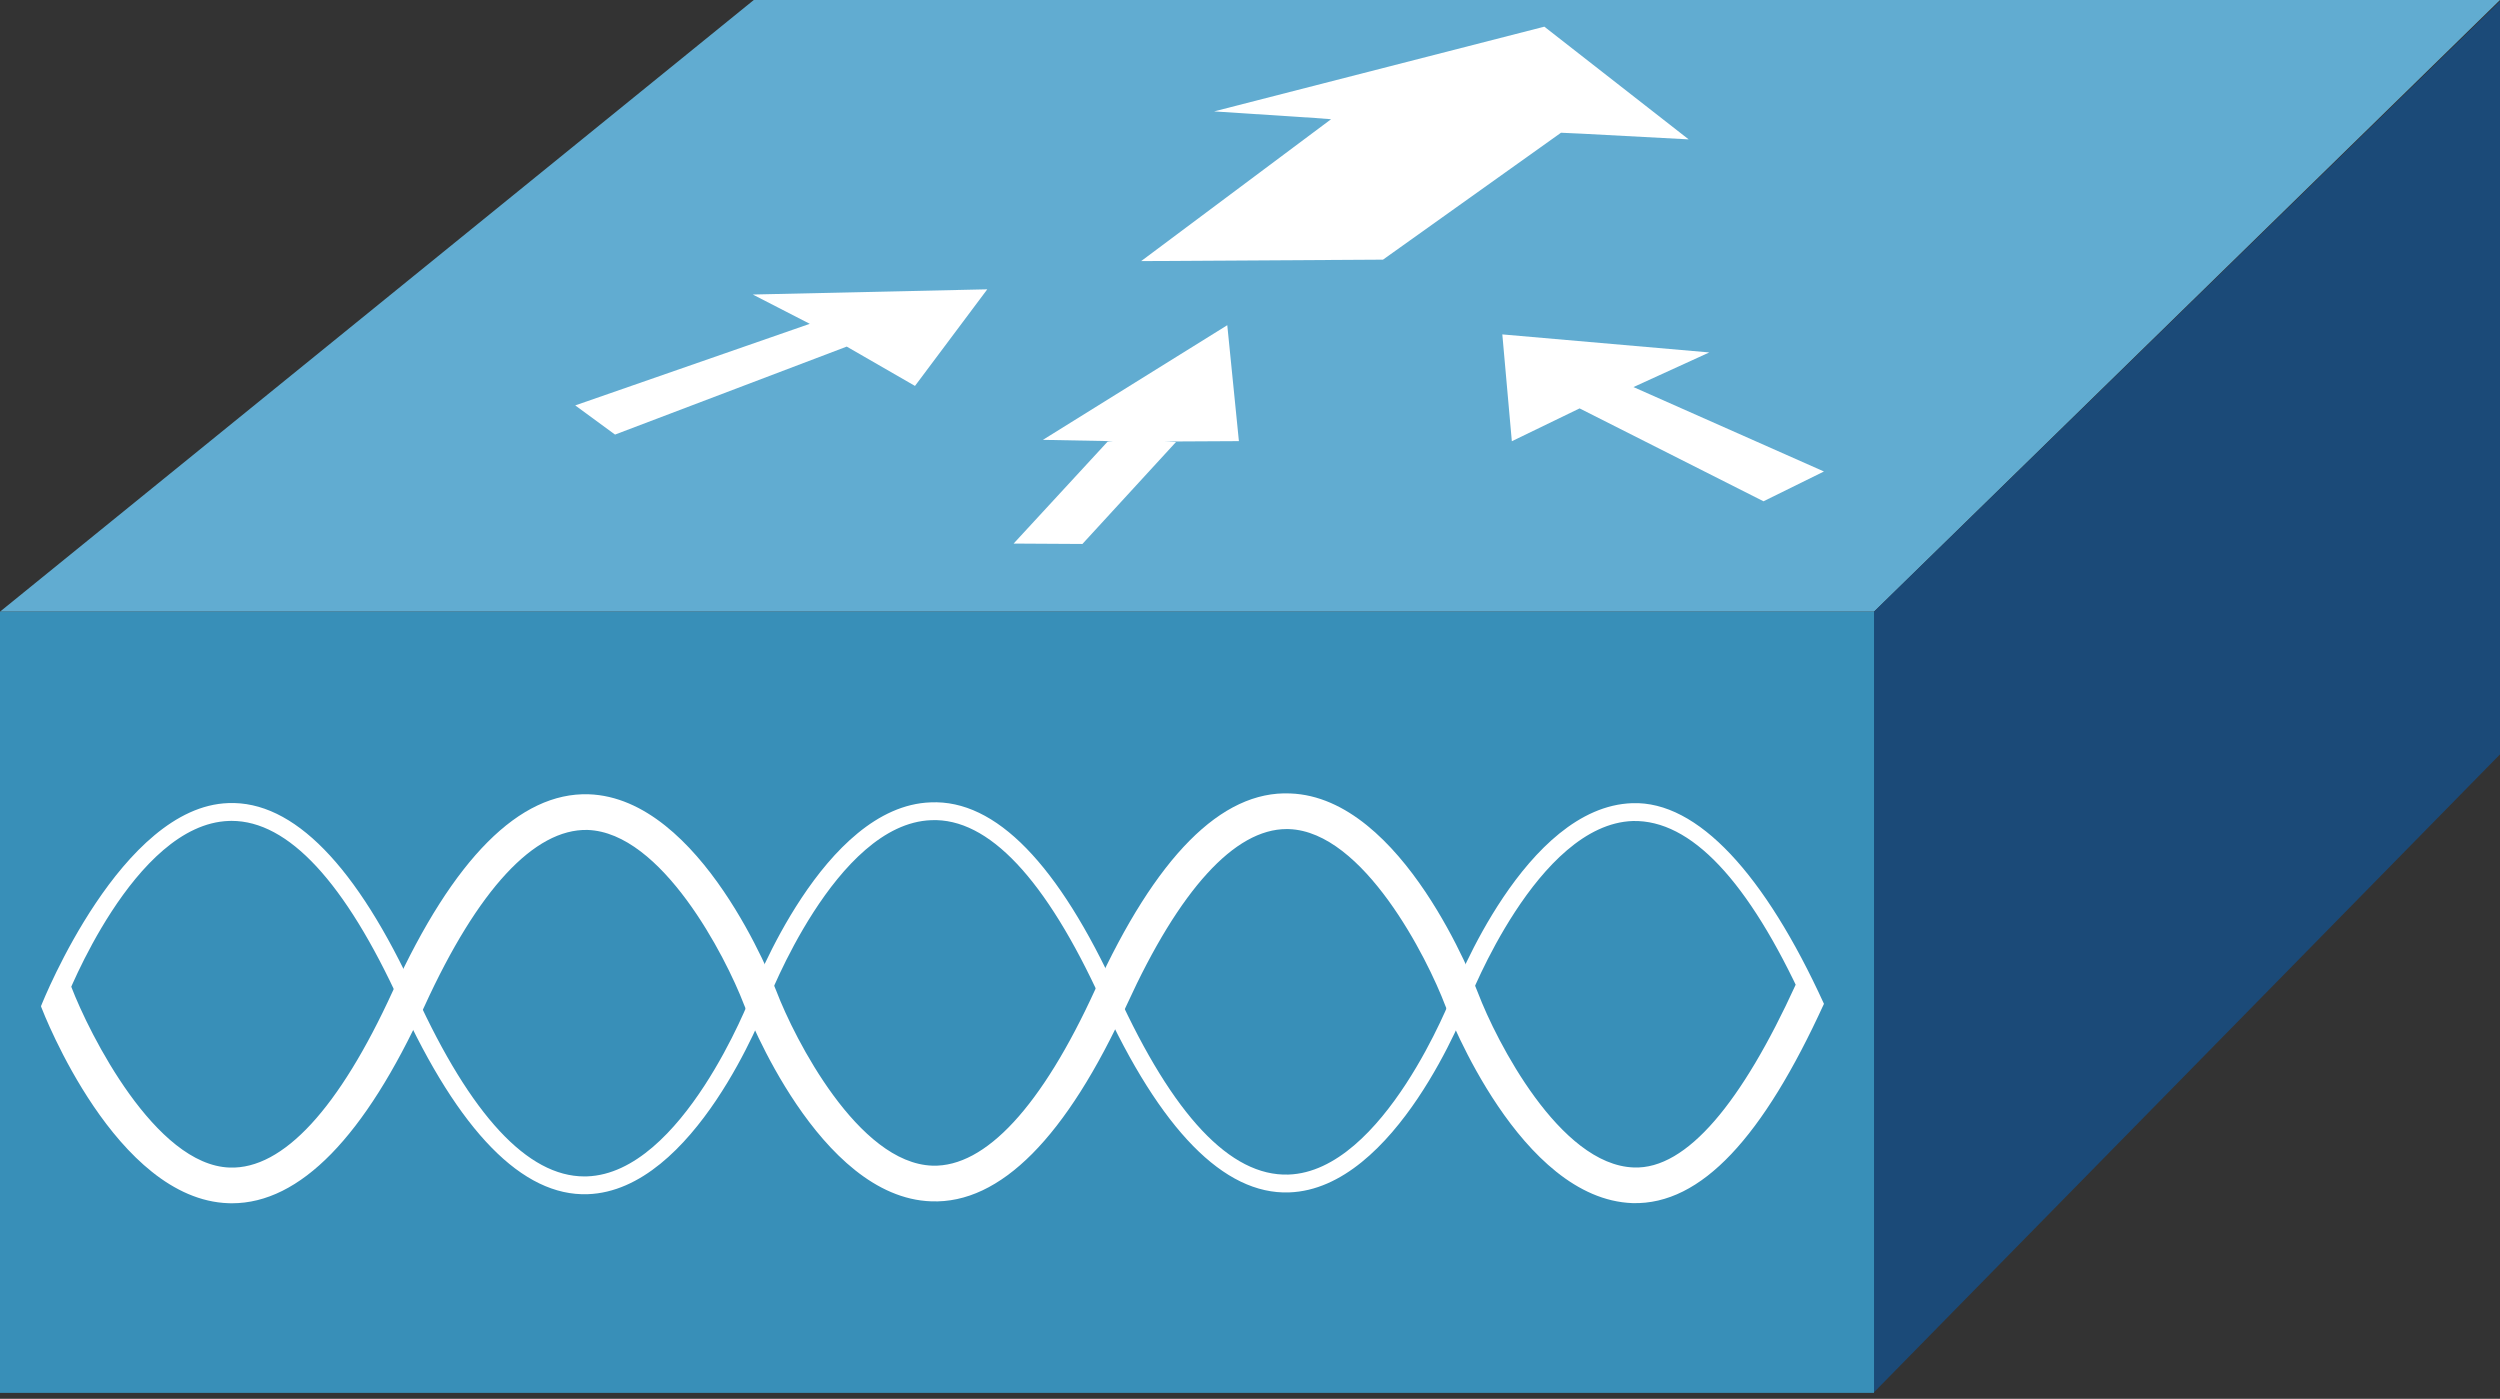
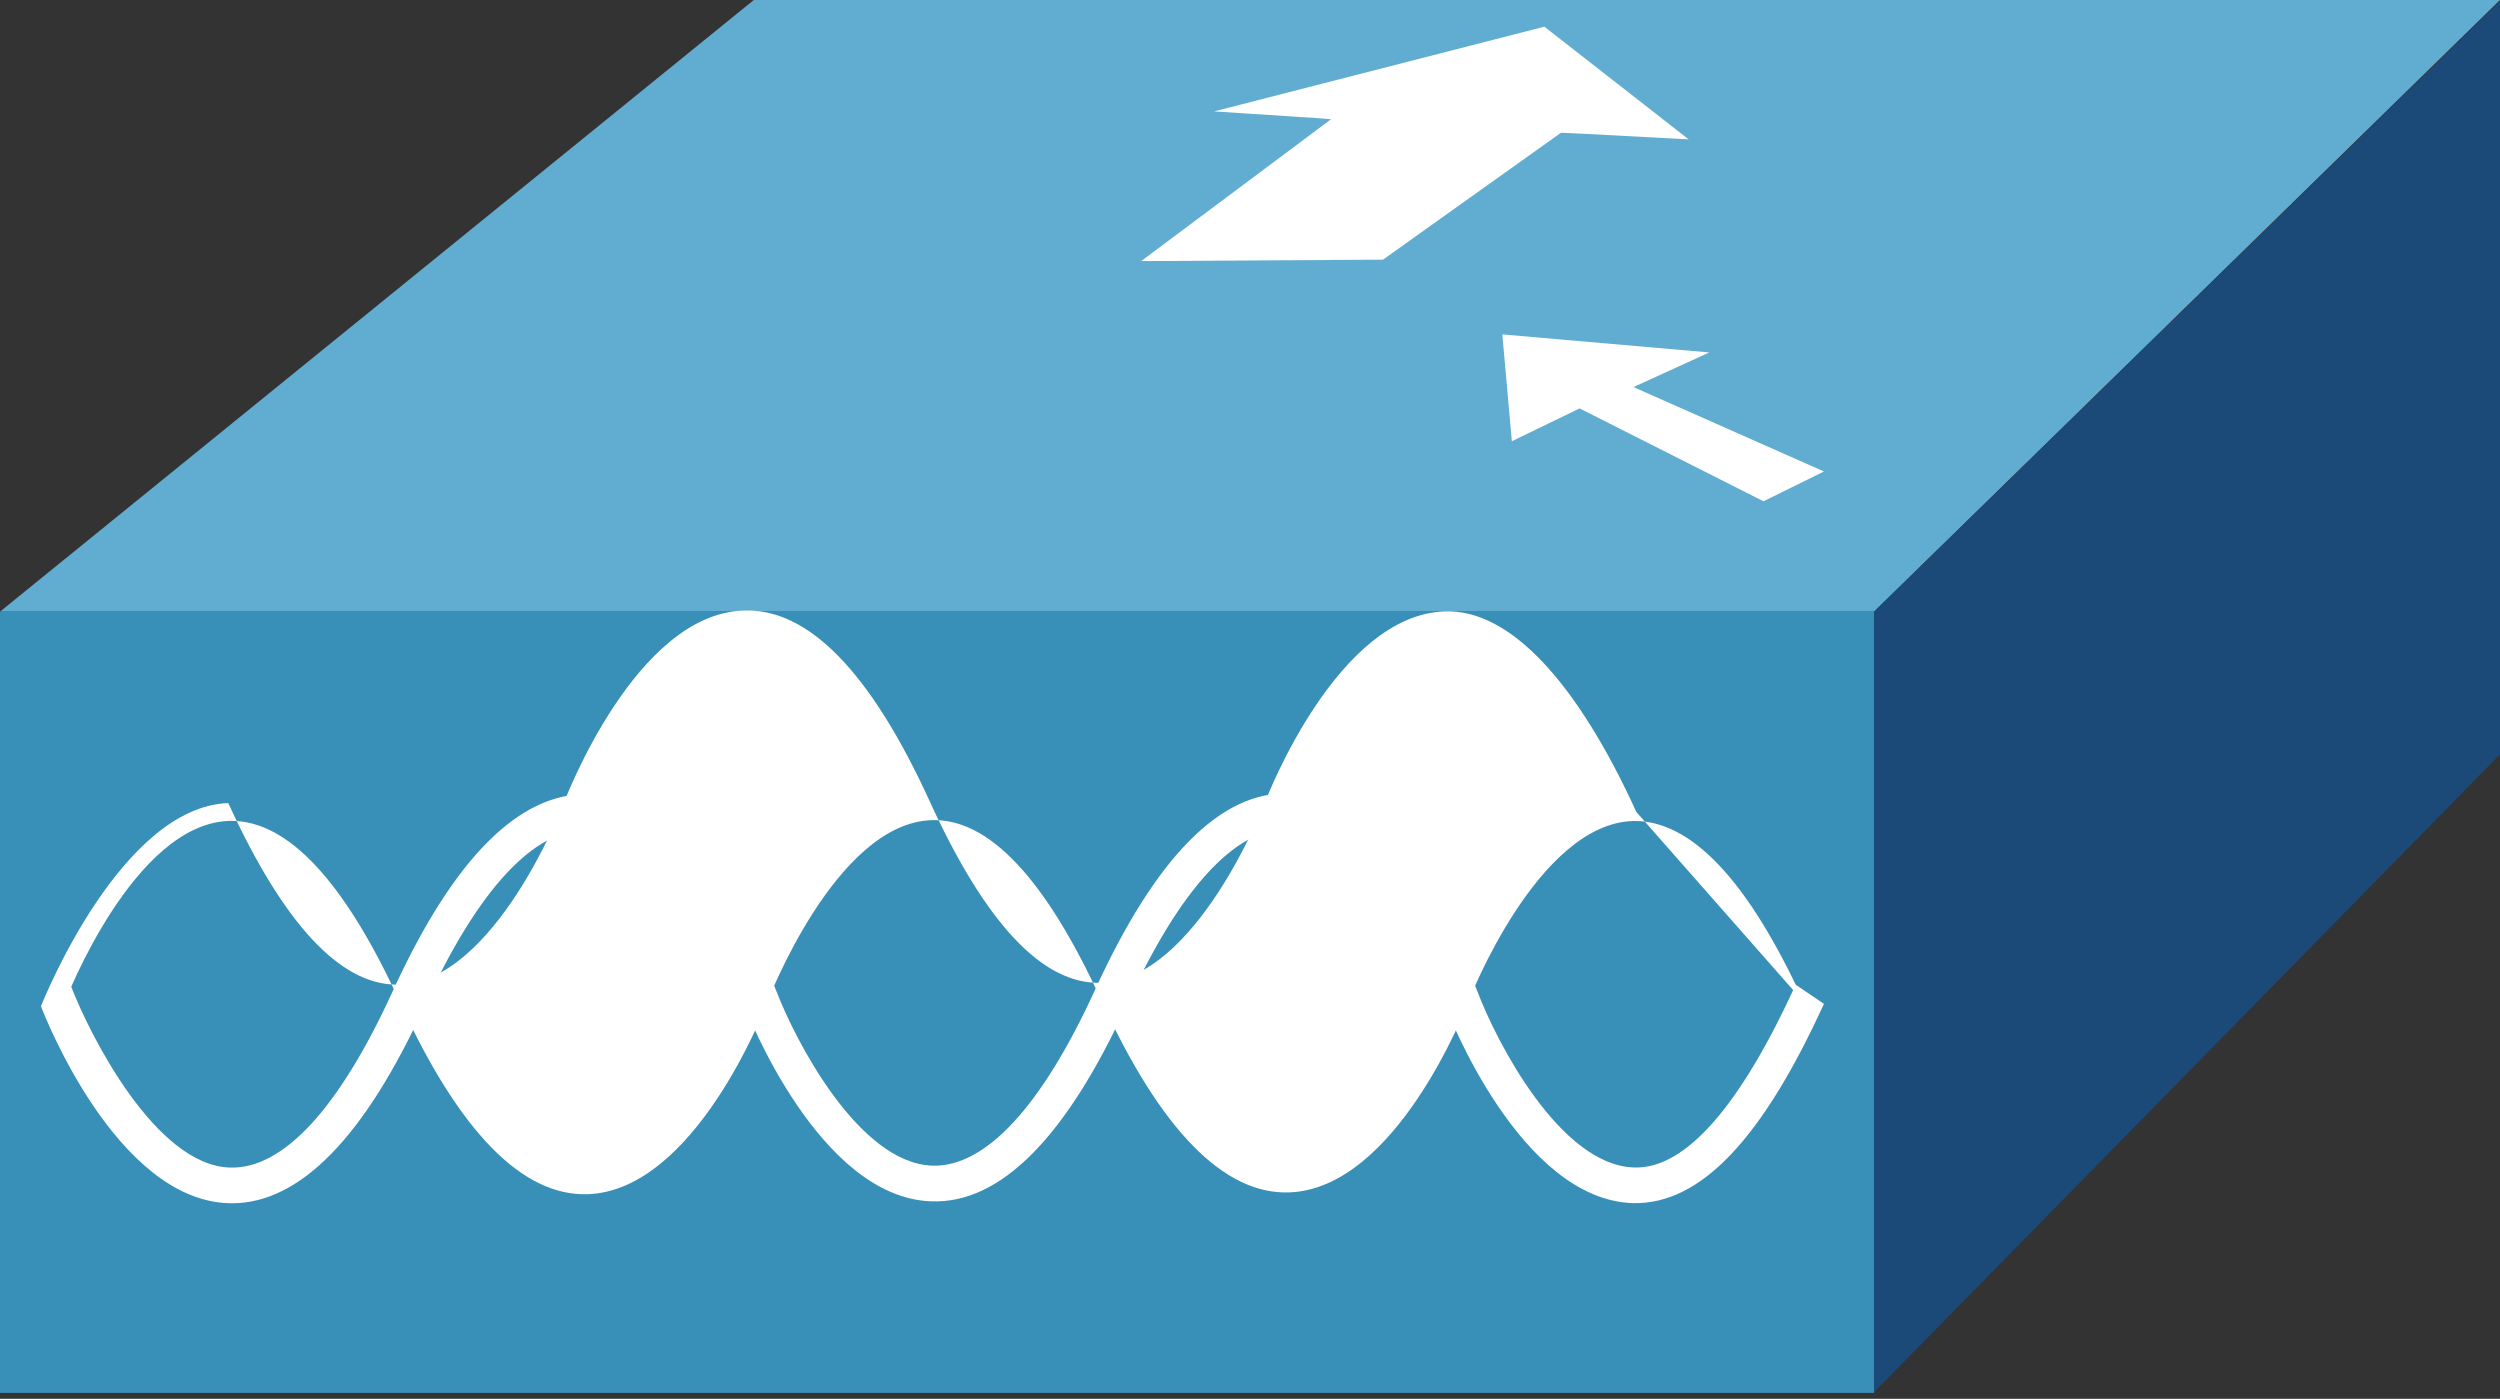
<svg xmlns="http://www.w3.org/2000/svg" version="1.1" x="0px" y="0px" width="168px" height="94px" viewBox="0 0 168 94" enable-background="new 0 0 168 94" xml:space="preserve">
  <rect x="0" y="0" width="168" height="94" fill="#333333" stroke="none" />
  <defs>
</defs>
  <polygon id="_x39__1_" fill="#61ACD1" points="0,41.104 50.654,0 168,0 125.934,41.104 " />
  <polygon id="_x38__1_" fill="#1B4A78" points="125.934,93.56 168,50.694 168,0.076 125.934,41.104 " />
  <rect id="_x37__1_" y="41.104" fill="#388FB8" width="125.934" height="52.497" />
-   <path id="_x36__1_" fill="#FFFFFF" d="M121.229,67.361c-3.753-8.214-7.609-12.277-11.499-12.189  c-6.416,0.209-10.991,11.977-11.037,12.095c-0.195,0.514-4.89,12.622-12.07,12.863c-4.365,0.149-8.63-4.186-12.606-12.883  c-3.738-8.185-7.584-12.291-11.436-12.131c-6.426,0.228-10.989,12.148-11.034,12.269c-0.197,0.517-4.881,12.623-12.058,12.865  c-4.371,0.146-8.631-4.188-12.609-12.889c-3.699-8.096-7.507-12.198-11.318-12.198c-0.06,0-0.119,0.002-0.178,0.004  C8.987,55.381,4.442,67.125,4.397,67.243l-1.645,0.382c0.196-0.515,5.422-13.415,12.59-13.657c4.36-0.172,8.626,4.188,12.603,12.888  c3.702,8.097,7.511,12.2,11.324,12.2c0.059,0,0.119-0.001,0.179-0.003c6.403-0.216,10.956-11.981,11.001-12.1  c0.196-0.521,4.895-12.78,12.091-13.034c4.383-0.196,8.585,4.159,12.542,12.822c3.757,8.218,7.598,12.313,11.5,12.19  c6.408-0.214,10.97-11.981,11.016-12.1c0.196-0.517,4.903-12.622,12.092-12.858c4.4-0.157,8.91,4.793,12.88,13.485" />
+   <path id="_x36__1_" fill="#FFFFFF" d="M121.229,67.361c-3.753-8.214-7.609-12.277-11.499-12.189  c-6.416,0.209-10.991,11.977-11.037,12.095c-0.195,0.514-4.89,12.622-12.07,12.863c-4.365,0.149-8.63-4.186-12.606-12.883  c-3.738-8.185-7.584-12.291-11.436-12.131c-6.426,0.228-10.989,12.148-11.034,12.269c-0.197,0.517-4.881,12.623-12.058,12.865  c-4.371,0.146-8.631-4.188-12.609-12.889c-3.699-8.096-7.507-12.198-11.318-12.198c-0.06,0-0.119,0.002-0.178,0.004  C8.987,55.381,4.442,67.125,4.397,67.243l-1.645,0.382c0.196-0.515,5.422-13.415,12.59-13.657c3.702,8.097,7.511,12.2,11.324,12.2c0.059,0,0.119-0.001,0.179-0.003c6.403-0.216,10.956-11.981,11.001-12.1  c0.196-0.521,4.895-12.78,12.091-13.034c4.383-0.196,8.585,4.159,12.542,12.822c3.757,8.218,7.598,12.313,11.5,12.19  c6.408-0.214,10.97-11.981,11.016-12.1c0.196-0.517,4.903-12.622,12.092-12.858c4.4-0.157,8.91,4.793,12.88,13.485" />
  <path id="_x35__1_" fill="#FFFFFF" d="M122.569,67.459c-4.087,8.939-8.23,13.512-12.854,13.391  c-7.561-0.258-12.381-12.717-12.582-13.247c-1.228-3.248-5.504-11.712-10.512-11.887c-0.053-0.002-0.105-0.003-0.157-0.003  c-3.497,0-7.204,4.069-10.732,11.788c-4.08,8.933-8.506,13.404-13.149,13.229c-7.563-0.253-12.395-12.716-12.597-13.246  c-1.226-3.202-5.506-11.549-10.51-11.712c-3.56-0.079-7.356,3.979-10.95,11.844c-4.019,8.79-8.37,13.244-12.936,13.244  c-0.078,0-0.156-0.001-0.234-0.004c-7.566-0.252-12.401-12.7-12.604-13.23l2.037-1.317c1.225,3.2,5.649,11.987,10.646,12.151  c3.594,0.124,7.36-3.983,10.959-11.857c4.082-8.93,8.529-13.369,13.16-13.228c7.574,0.25,12.42,12.709,12.623,13.239  c1.224,3.204,5.492,11.555,10.485,11.719c3.563,0.105,7.345-3.979,10.938-11.844c4.069-8.903,8.47-13.373,13.105-13.169  c7.583,0.27,12.42,12.883,12.622,13.42c1.218,3.198,5.479,11.546,10.467,11.714c3.569,0.139,7.275-4.409,10.875-12.282" />
-   <polygon id="_x34__1_" fill="#FFFFFF" points="50.586,19.792 66.345,19.442 61.487,25.934 56.9,23.291 41.33,29.204 38.656,27.243   54.417,21.761 " />
  <polygon id="_x33__1_" fill="#FFFFFF" points="114.862,23.684 100.956,22.472 101.595,29.651 106.149,27.444 118.507,33.686   122.569,31.684 109.768,26.011 " />
  <polygon id="_x32__1_" fill="#FFFFFF" points="88.388,7.93 81.587,7.486 103.779,1.792 113.478,9.366 106.309,8.984 104.899,8.92   92.937,17.449 76.685,17.546 89.448,8.012 " />
-   <polygon id="_x31__1_" fill="#FFFFFF" points="74.79,29.647 70.084,29.558 82.473,21.853 83.254,29.644 78.24,29.671 79.027,29.703   72.738,36.555 68.115,36.528 74.434,29.675 " />
</svg>